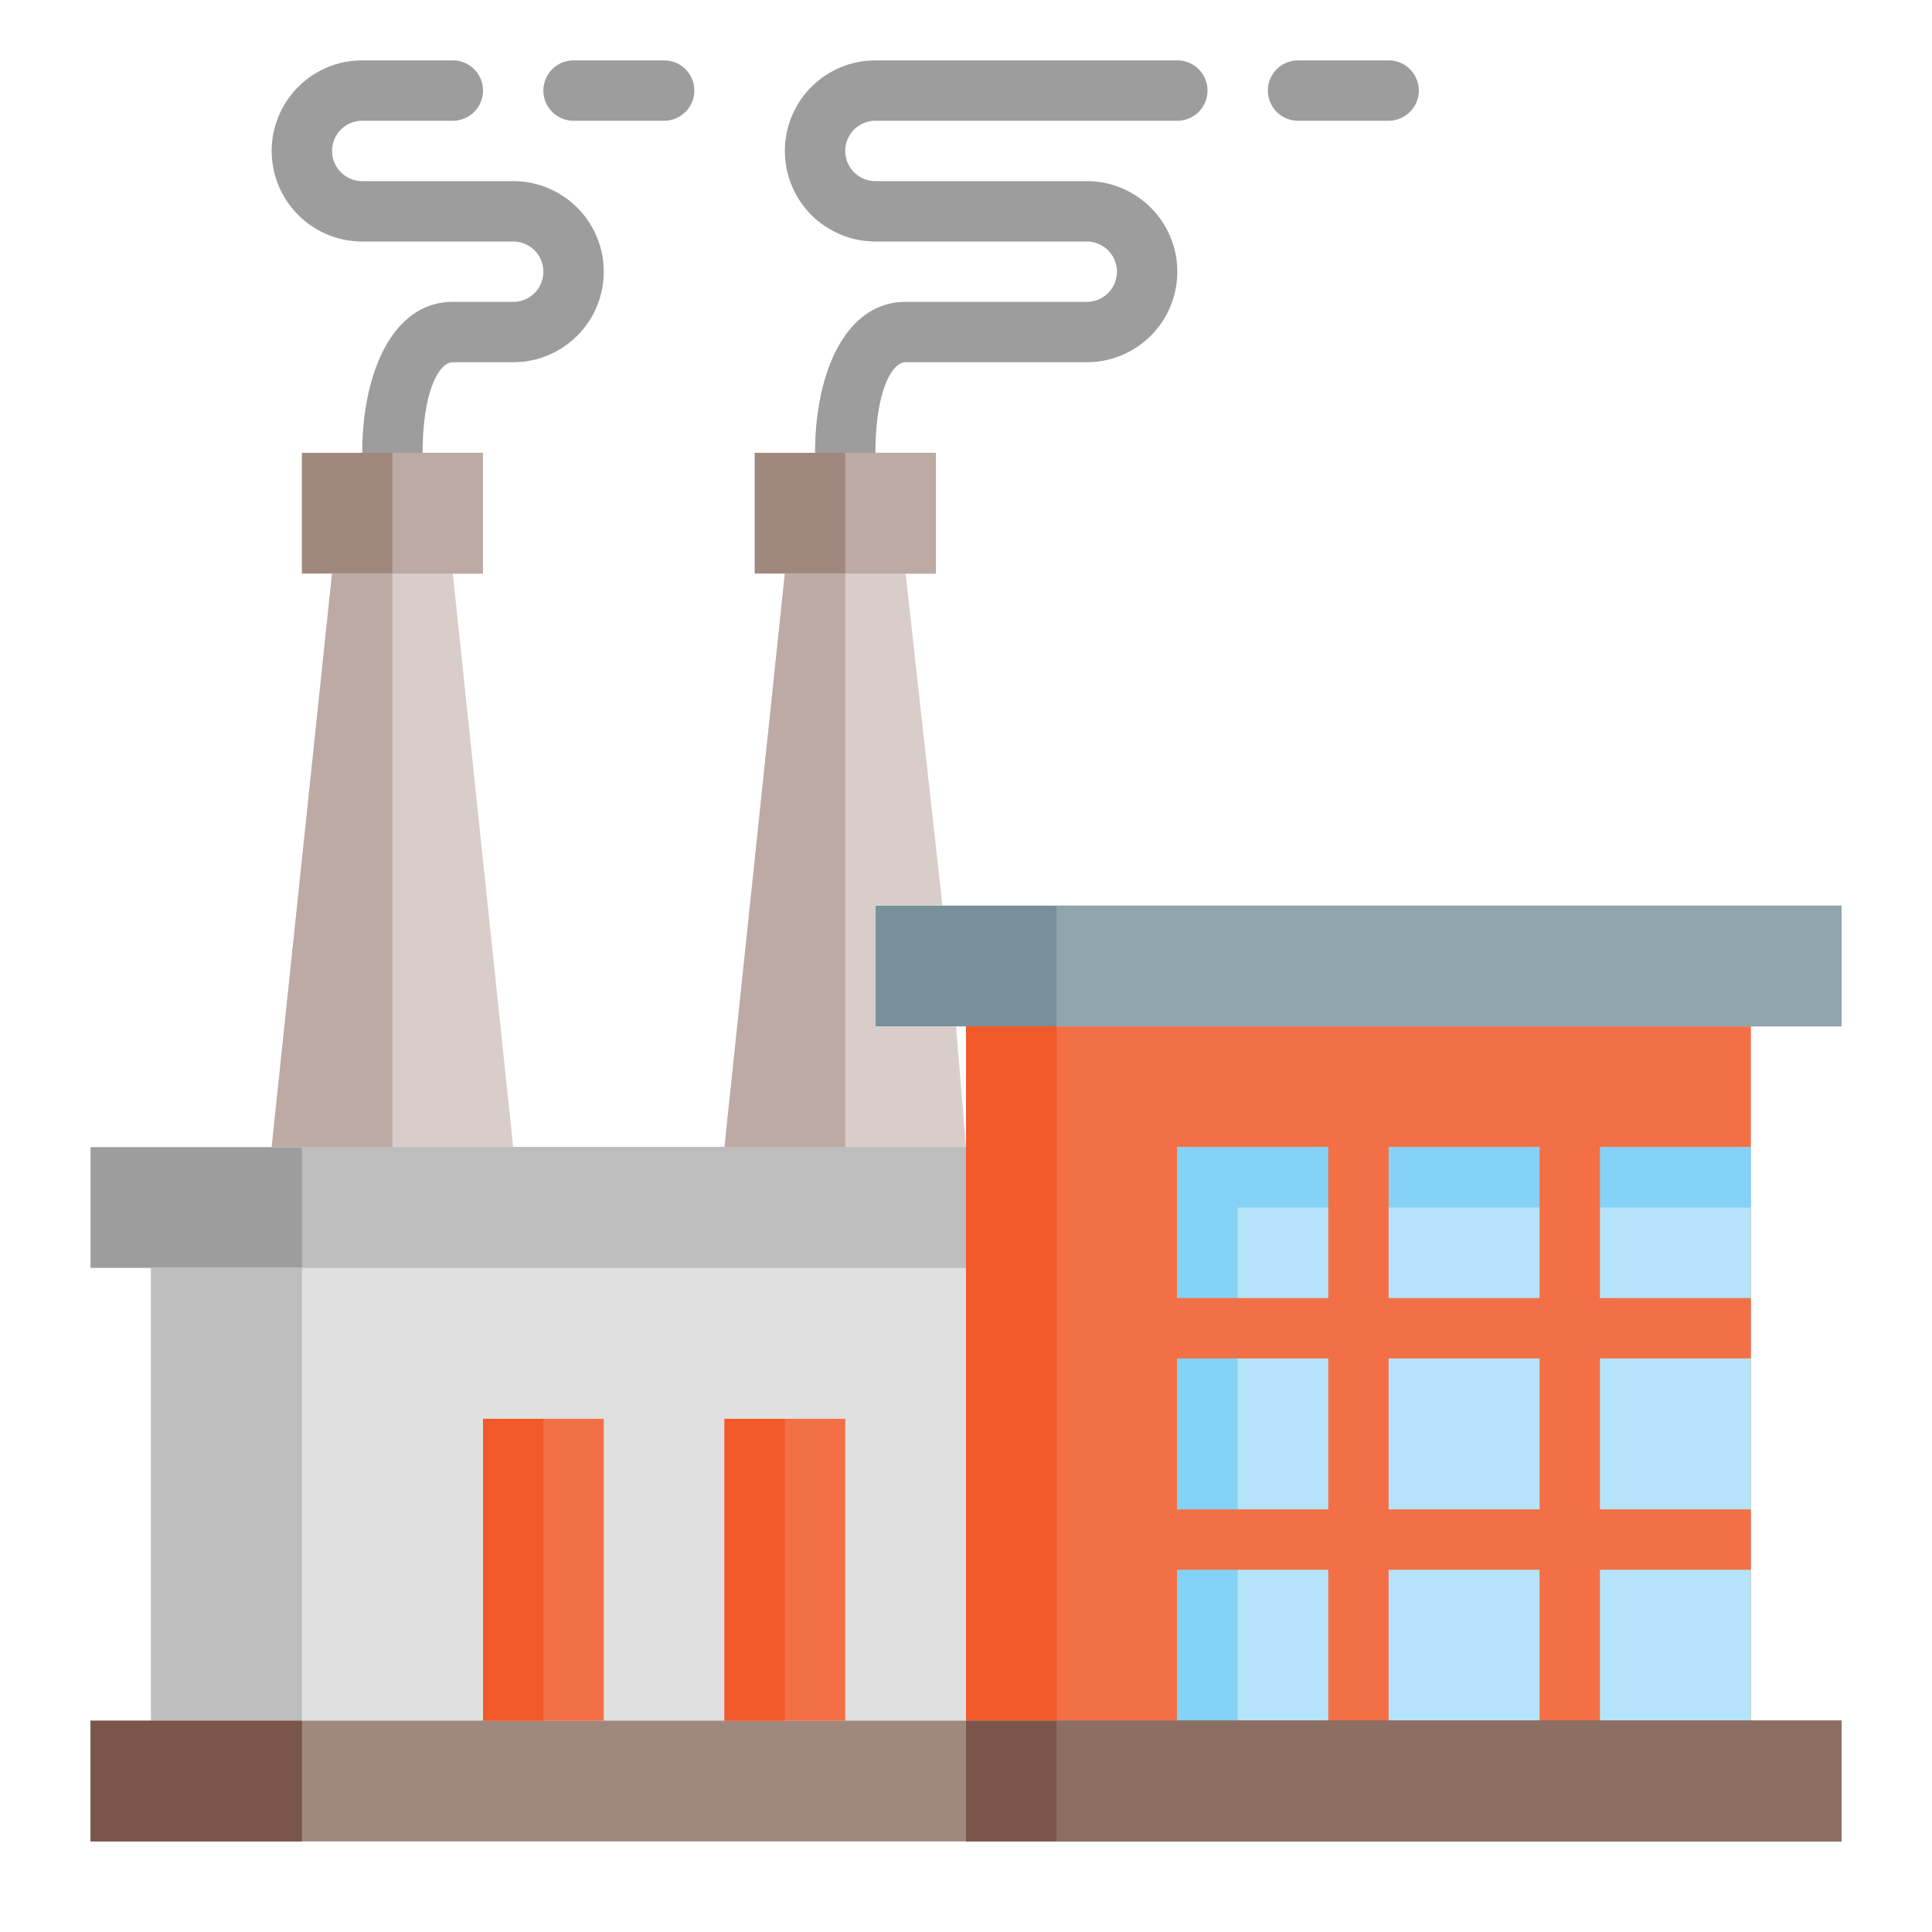
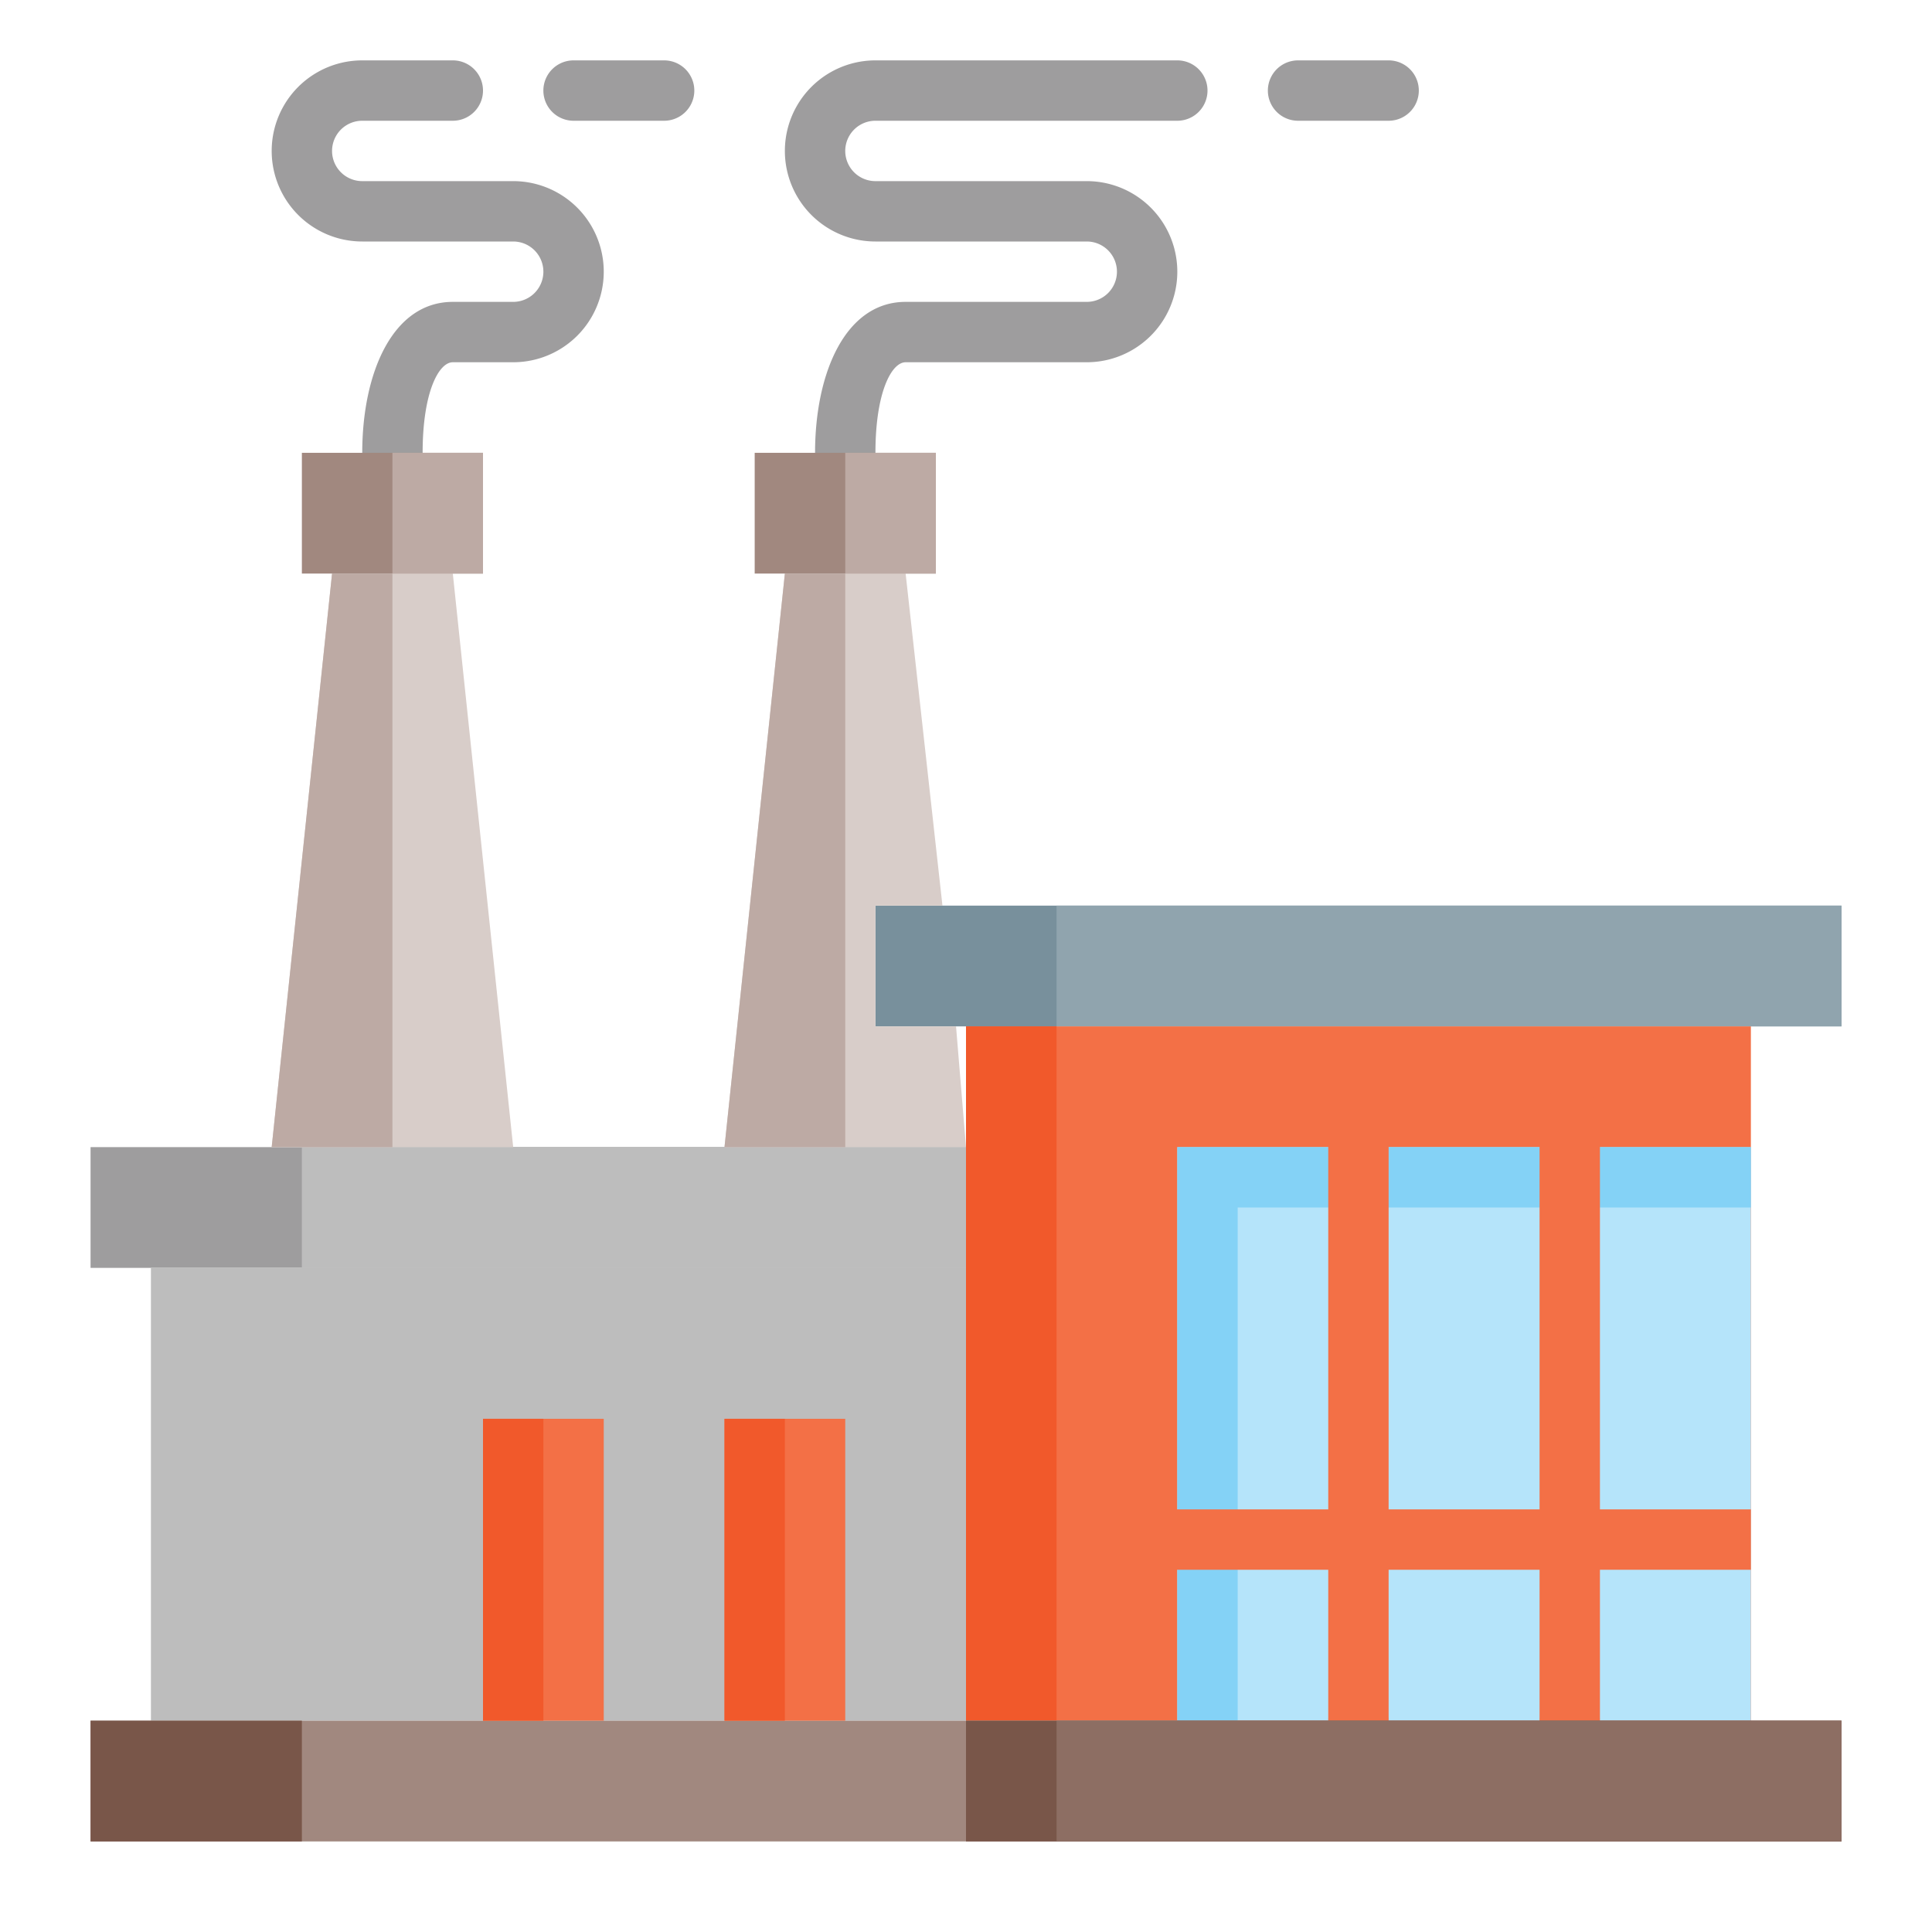
<svg xmlns="http://www.w3.org/2000/svg" height="512" viewBox="0 0 64 64" width="512">
  <g id="FLAT">
    <g id="_06-Book_copy_2" data-name="06-Book copy 2">
      <g fill="#9e9d9e">
        <path d="m28 16a1 1 0 0 1 -1-1c0-2.654 1.01-5 3-5h6a1 1 0 0 0 0-2h-7a3 3 0 0 1 0-6h10a1 1 0 0 1 0 2h-10a1 1 0 0 0 0 2h7a3 3 0 0 1 0 6h-6c-.469 0-1 1-1 3a1 1 0 0 1 -1 1z" />
        <path d="m46 4h-3a1 1 0 0 1 0-2h3a1 1 0 0 1 0 2z" />
        <path d="m13 16a1 1 0 0 1 -1-1c0-2.654 1.01-5 3-5h2a1 1 0 0 0 0-2h-5a3 3 0 0 1 0-6h3a1 1 0 0 1 0 2h-3a1 1 0 0 0 0 2h5a3 3 0 0 1 0 6h-2c-.469 0-1 1-1 3a1 1 0 0 1 -1 1z" />
        <path d="m22 4h-3a1 1 0 0 1 0-2h3a1 1 0 0 1 0 2z" />
      </g>
      <path d="m29 30h32v4h-32z" fill="#78909c" />
      <path d="m35 30h26v4h-26z" fill="#90a4ae" />
      <path d="m32 34h26v23h-26z" fill="#f37046" />
      <path d="m32 34h3v23h-3z" fill="#f1592b" />
      <path d="m3 38h29v4h-29z" fill="#9e9d9e" transform="matrix(-1 0 0 -1 35 80)" />
      <path d="m10 38h22v4h-22z" fill="#bdbdbd" transform="matrix(-1 0 0 -1 42 80)" />
      <path d="m5 42h27v15h-27z" fill="#bdbdbd" transform="matrix(-1 0 0 -1 37 99)" />
-       <path d="m10 42h22v15h-22z" fill="#e0e0e0" transform="matrix(-1 0 0 -1 42 99)" />
      <path d="m24 38h8l-.33-4h-2.67v-4h2.22l-1.22-11h-4z" fill="#d8cdc9" />
      <path d="m17 38h-8l2-19h4z" fill="#d8cdc9" />
      <path d="m39 38h19v19h-19z" fill="#b5e4fa" />
      <path d="m41 40h17v-2h-19v19h2z" fill="#84d2f6" />
      <path d="m45 58a1.053 1.053 0 0 1 -1-1.1v-19.8a1.004 1.004 0 1 1 2 0v19.8a1.053 1.053 0 0 1 -1 1.1z" fill="#f37046" />
      <path d="m52 58a1.053 1.053 0 0 1 -1-1.1v-19.8a1.004 1.004 0 1 1 2 0v19.8a1.053 1.053 0 0 1 -1 1.1z" fill="#f37046" />
      <path d="m58 50v2h-19.895a1.005 1.005 0 1 1 0-2z" fill="#f37046" />
-       <path d="m58 43v2h-19.895a1.005 1.005 0 1 1 0-2z" fill="#f37046" />
      <path d="m25 15h6v4h-6z" fill="#a1887f" transform="matrix(-1 0 0 -1 56 34)" />
      <path d="m10 15h6v4h-6z" fill="#a1887f" transform="matrix(-1 0 0 -1 26 34)" />
      <path d="m13 15h3v4h-3z" fill="#bdaaa4" transform="matrix(-1 0 0 -1 29 34)" />
      <path d="m28 15h3v4h-3z" fill="#bdaaa4" transform="matrix(-1 0 0 -1 59 34)" />
      <path d="m3 57h58v4h-58z" fill="#a1887f" />
      <path d="m3 57h7v4h-7z" fill="#795649" />
      <path d="m32 57h29v4h-29z" fill="#795649" />
      <path d="m35 57h26v4h-26z" fill="#8d6e63" />
      <path d="m16 47h4v10h-4z" fill="#f37046" transform="matrix(-1 0 0 -1 36 104)" />
      <path d="m16 47h2v10h-2z" fill="#f1592b" />
      <path d="m24 47h4v10h-4z" fill="#f37046" transform="matrix(-1 0 0 -1 52 104)" />
      <path d="m24 47h2v10h-2z" fill="#f1592b" />
      <path d="m13 19v19h-4l2-19z" fill="#bdaaa4" />
      <path d="m28 19v19h-4l2-19z" fill="#bdaaa4" />
    </g>
  </g>
</svg>